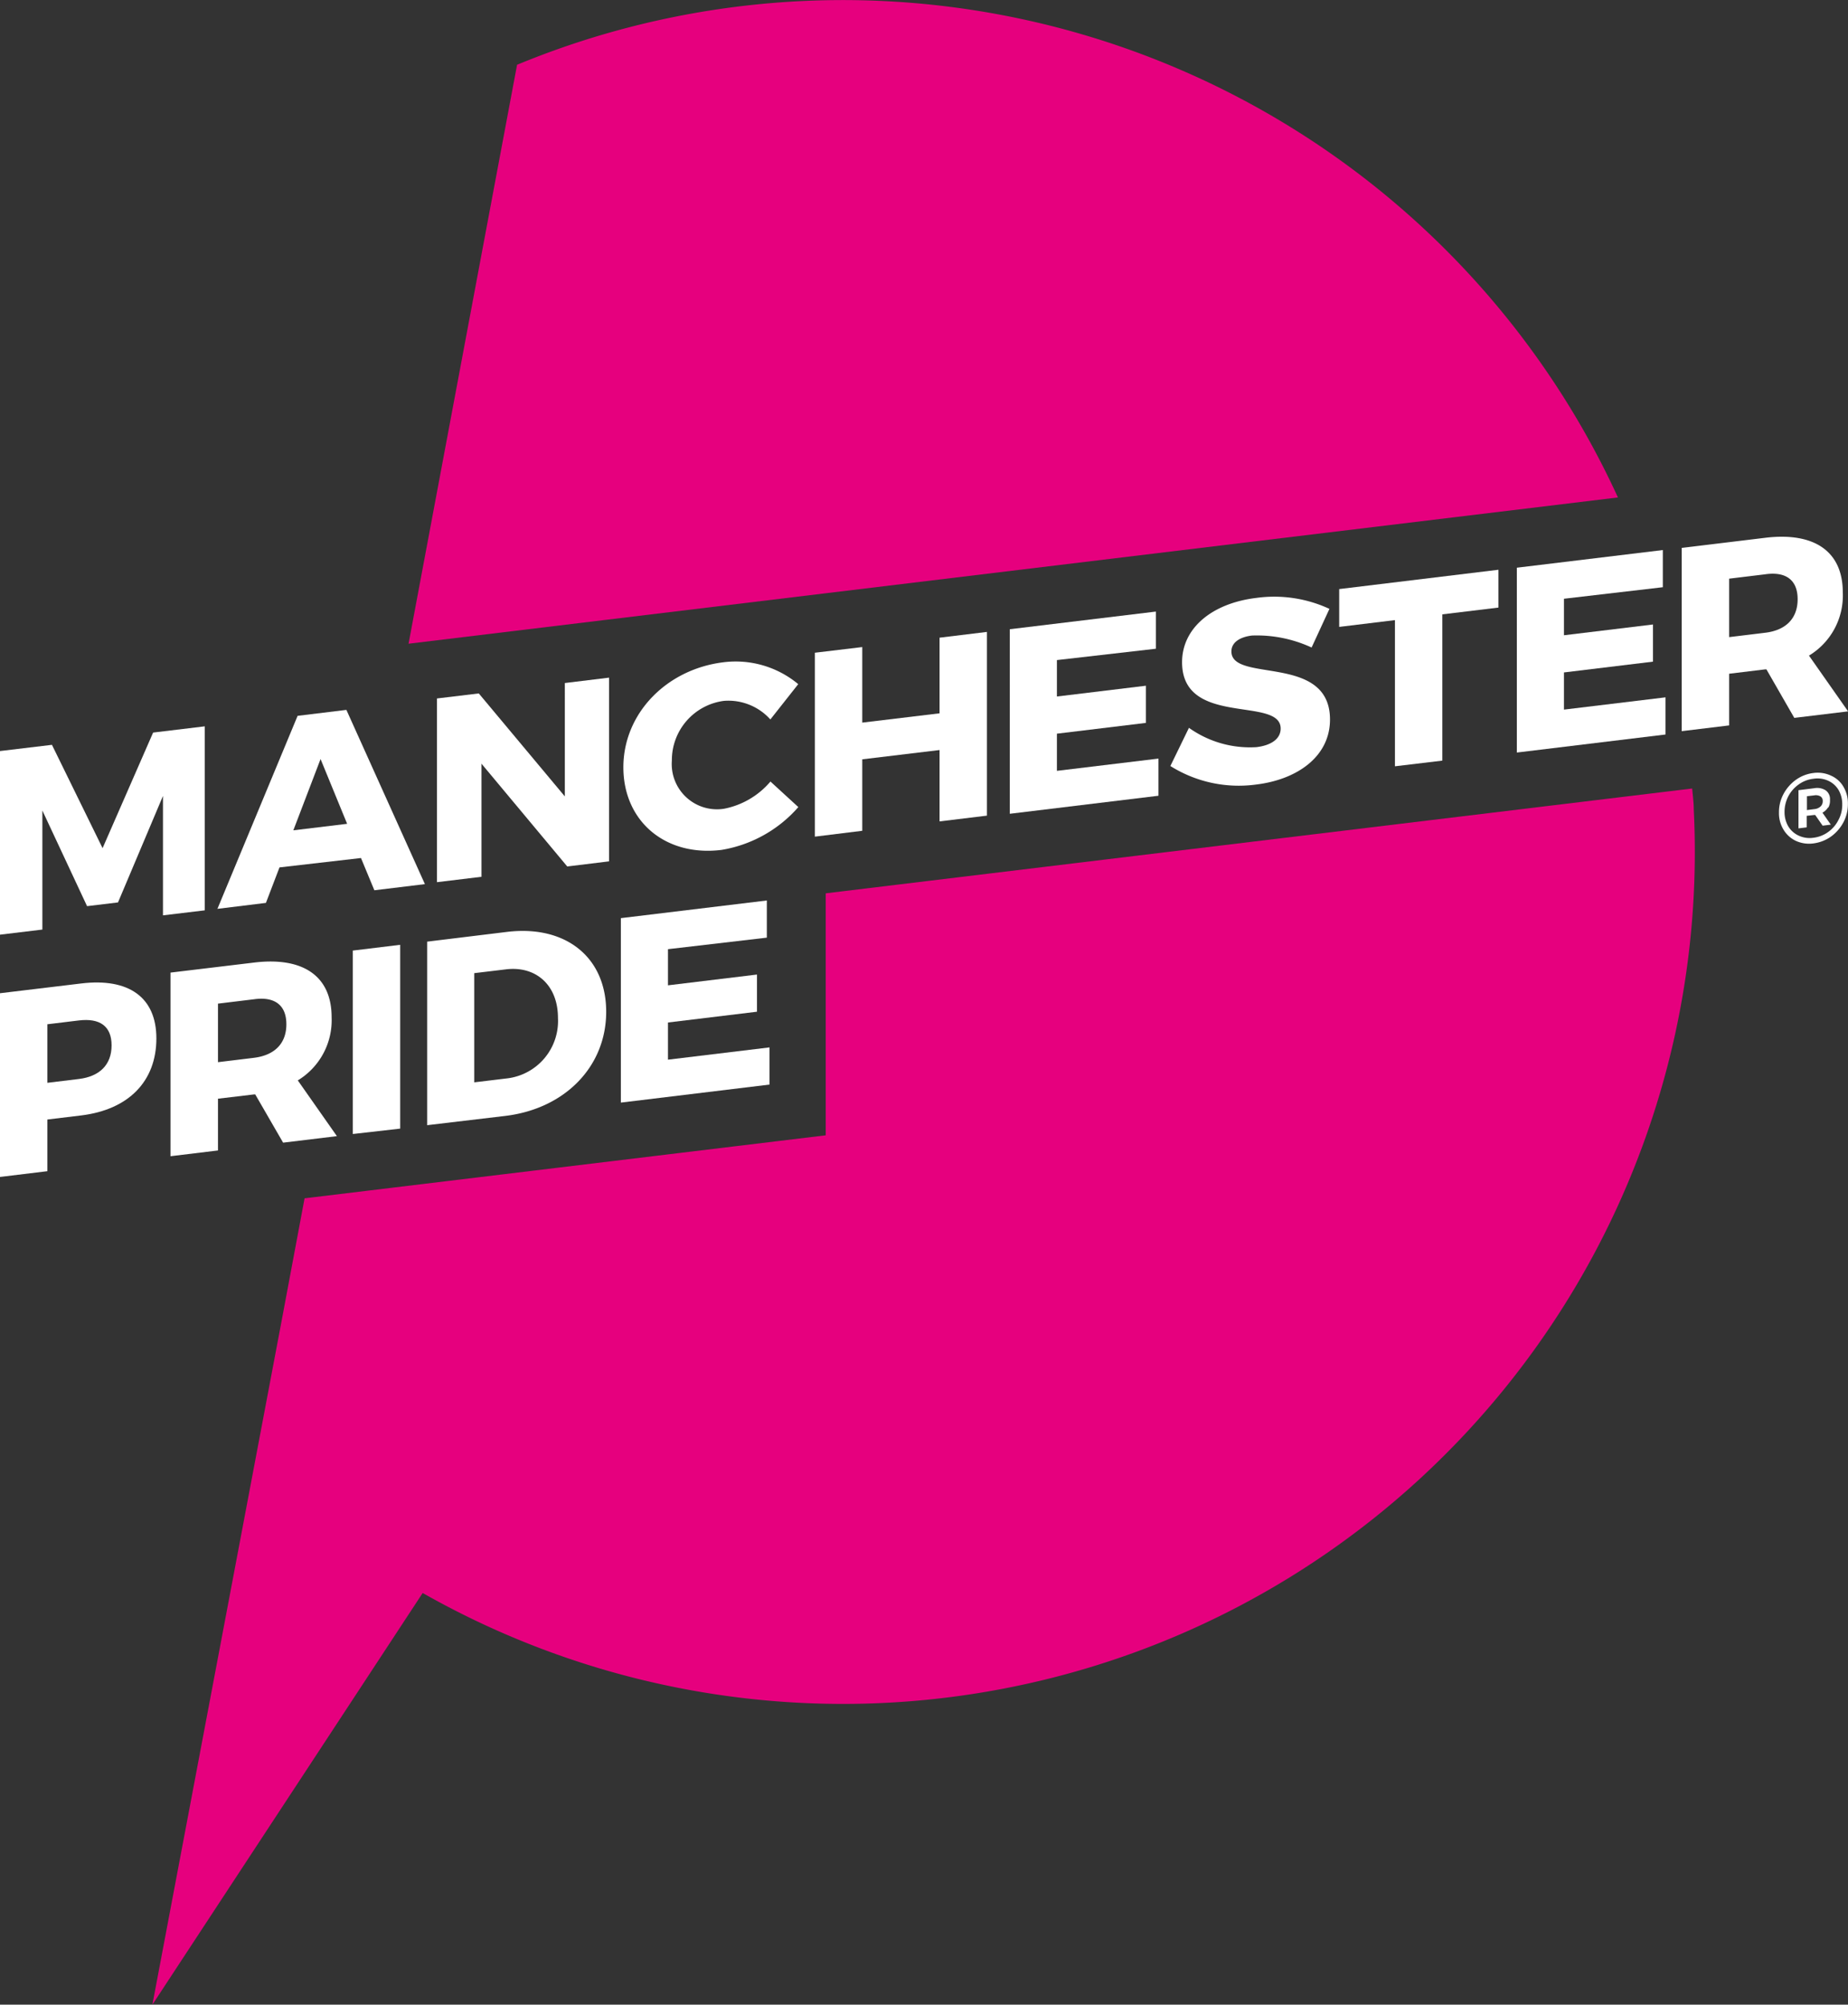
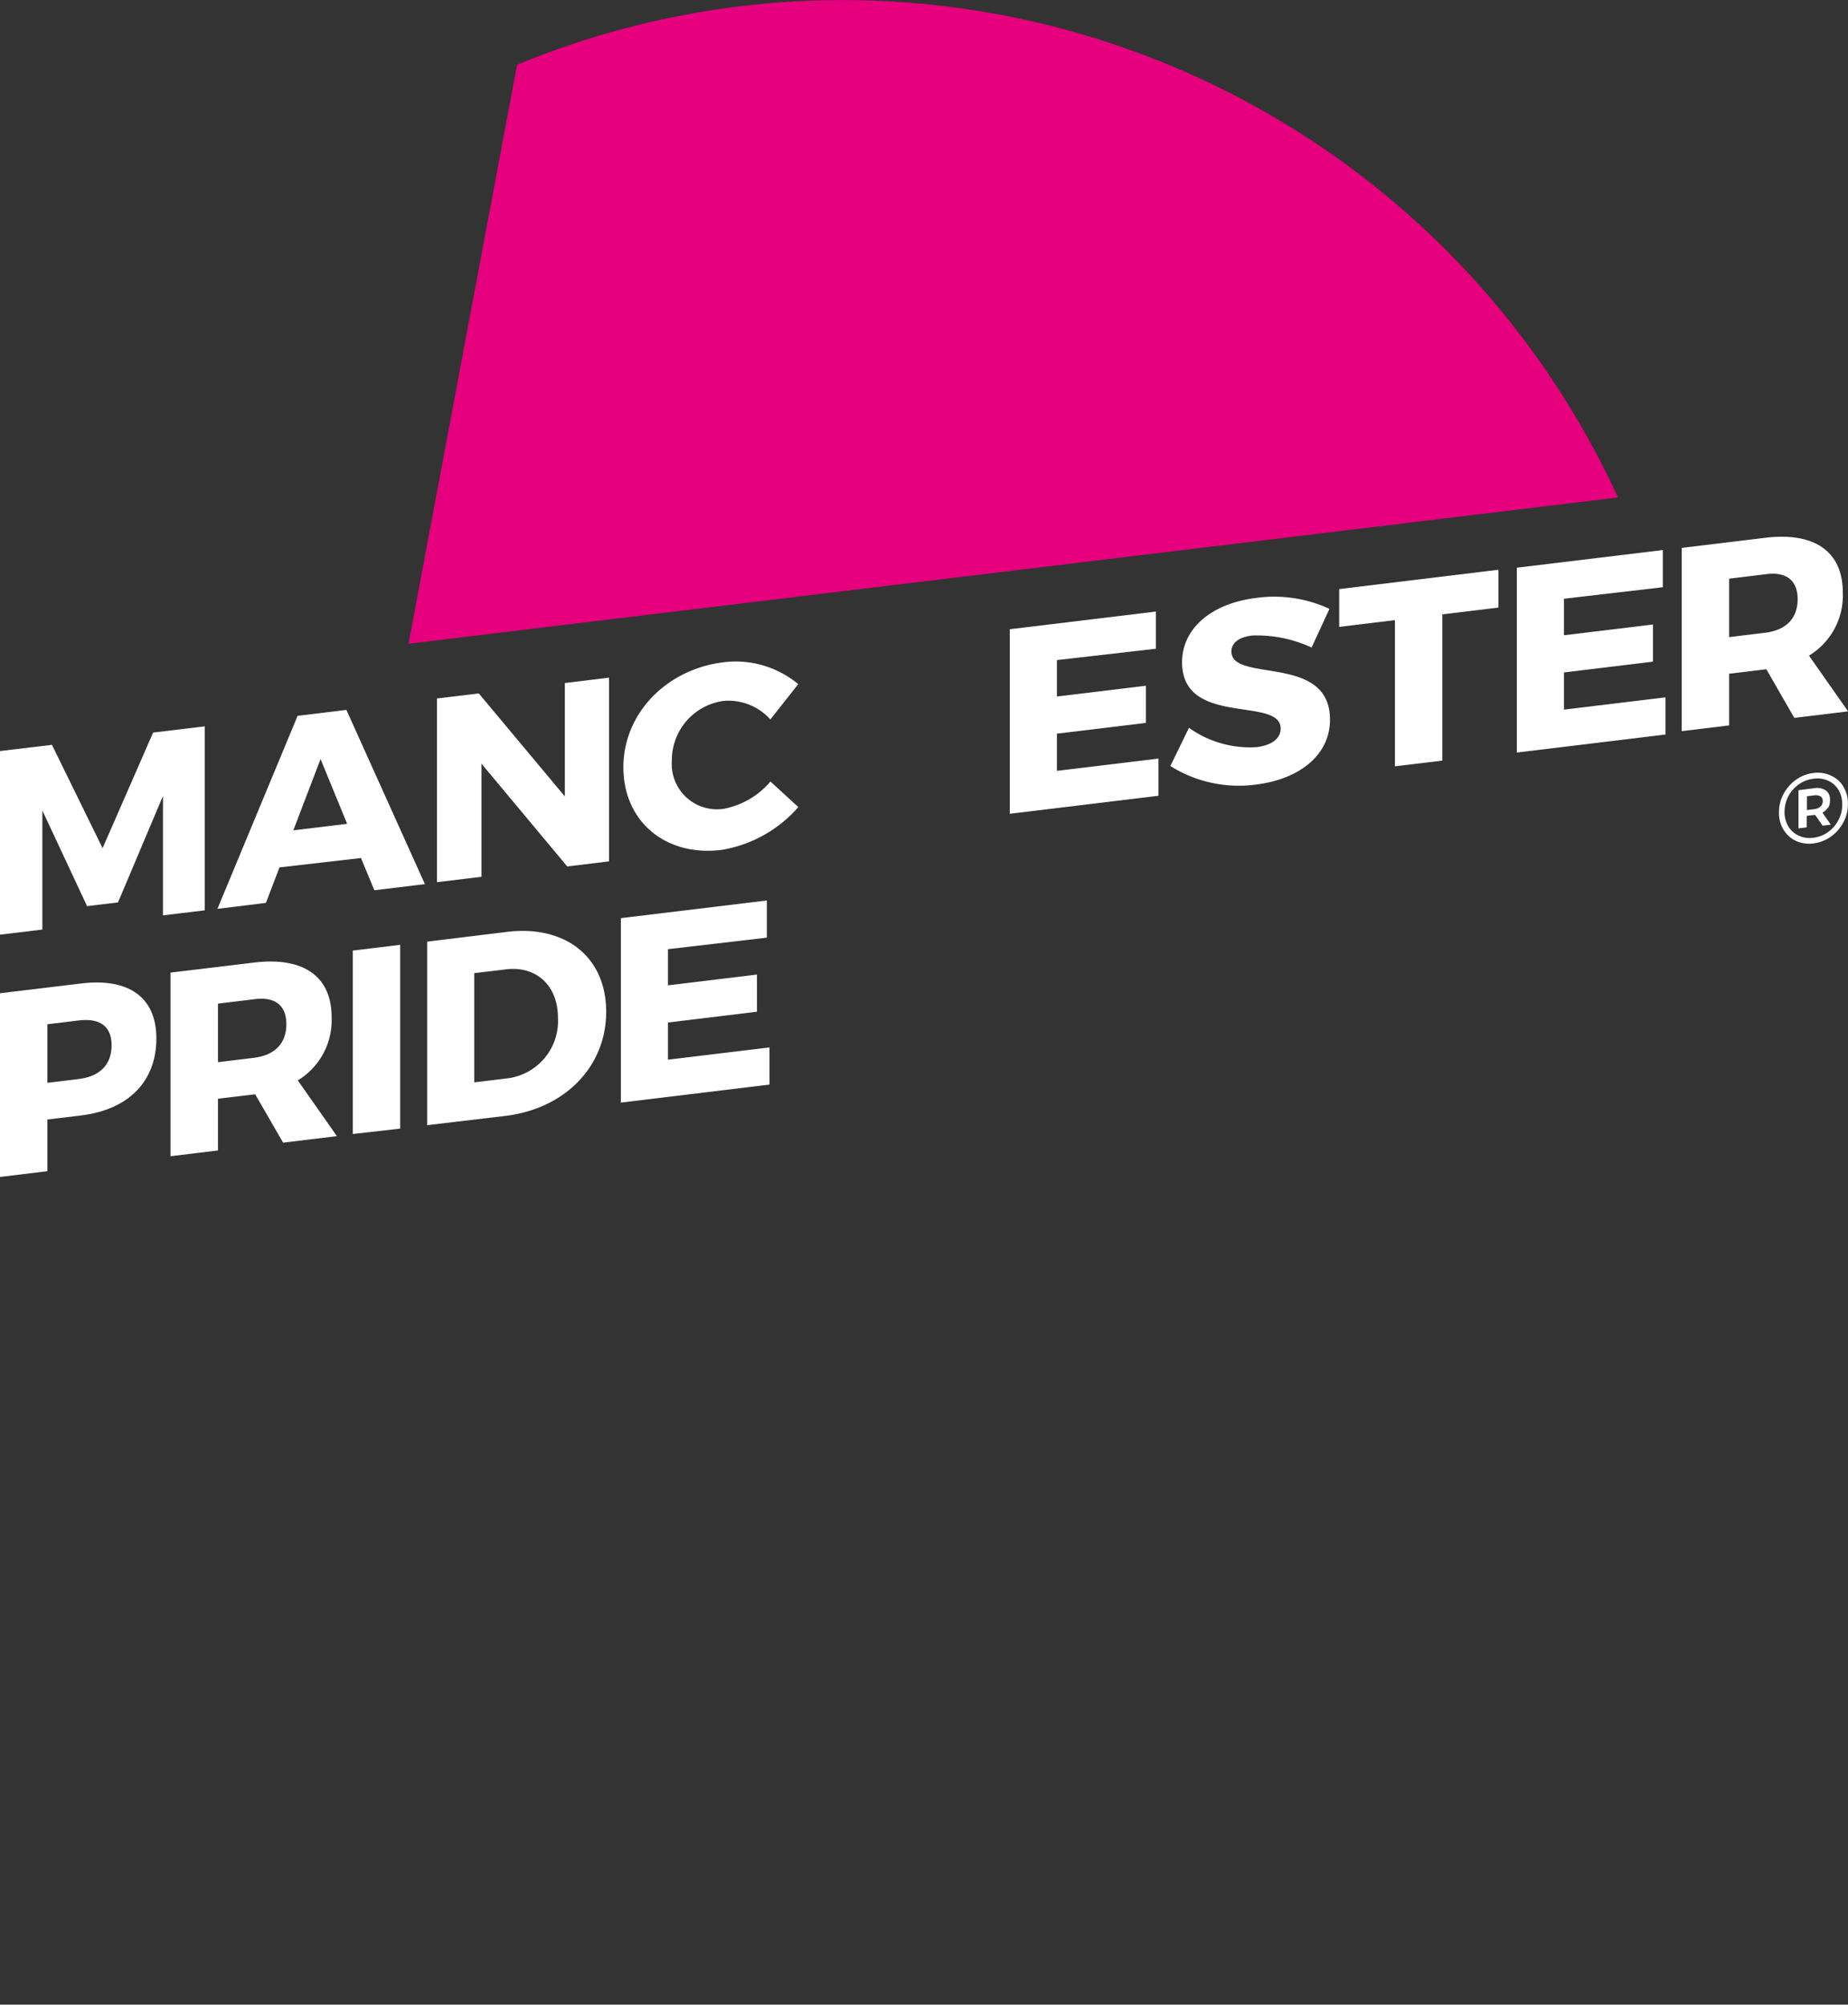
<svg xmlns="http://www.w3.org/2000/svg" id="Layer_1" data-name="Layer 1" viewBox="0 0 198.89 215.72" class="header_logo">
  <rect x="0" y="0" width="198.89" height="215.72" fill="#333333" stroke="none" />
  <defs>
    <style>.cls-1{fill:#e6007e;}.svg_logo_text{fill:#fff;}</style>
  </defs>
  <title>MP_White</title>
  <path class="cls-1" d="M90.47,64.81,175.73,54.5A91.77,91.77,0,0,0,57.25,7.94L53.84,26.12,45.57,70.24l21.25-2.57Z" transform="translate(-1.6 -0.97)" />
-   <path class="cls-1" d="M90.47,123.14l-56.09,6.78-2.5,13.34L18,216.69l29.09-44.3a91.68,91.68,0,0,0,136.8-84.31c0-.76-.11-1.51-.17-2.26L90.47,97.1Z" transform="translate(-1.6 -0.97)" />
  <path class="svg_logo_text" d="M19.14,99.47l0-12.85L14.3,98.08l-3.33.4L6.16,88.19V101l-4.56.55V81.79l5.59-.67,5.45,11.12L18.08,79.8l5.56-.67v19.8Z" transform="translate(-1.6 -0.97)" />
  <path class="svg_logo_text" d="M31.68,94.31l-1.46,3.82L25,98.77,33.63,78l5.25-.64,8.45,18.75-5.44.66-1.44-3.47ZM36.1,82.65l-2.93,7.67,5.79-.7Z" transform="translate(-1.6 -0.97)" />
  <path class="svg_logo_text" d="M62.65,94.21,53.42,83.15V95.32l-4.79.58V76.13l4.5-.54,9.26,11.08V74.47l4.76-.58V93.66Z" transform="translate(-1.6 -0.97)" />
  <path class="svg_logo_text" d="M87.51,74.59l-3,3.8a6.07,6.07,0,0,0-5-2,6.43,6.43,0,0,0-5.6,6.41A4.87,4.87,0,0,0,79.52,88a8.74,8.74,0,0,0,5-2.93l3,2.75a14,14,0,0,1-8.28,4.61c-6.05.74-10.55-3.1-10.55-8.89S73.32,73,79.43,72.24A10.52,10.52,0,0,1,87.51,74.59Z" transform="translate(-1.6 -0.97)" />
-   <path class="svg_logo_text" d="M102.72,89.36V81.68l-8.32,1v7.69L89.3,91V71.21l5.1-.61v8.13l8.32-1V69.59l5.1-.62V88.74Z" transform="translate(-1.6 -0.97)" />
  <path class="svg_logo_text" d="M115.35,72v3.92l9.58-1.16v4l-9.58,1.16v4l10.93-1.32v4l-16,1.94V68.68L126,66.78v4Z" transform="translate(-1.6 -0.97)" />
  <path class="svg_logo_text" d="M144.68,66.49l-1.92,4.16a14,14,0,0,0-6.42-1.29c-1.32.16-2.21.75-2.21,1.71,0,3.42,10.61.19,10.61,7.33,0,4-3.56,6.48-8,7a13.83,13.83,0,0,1-9.18-2l2-4.11a11.3,11.3,0,0,0,7.26,2.08c1.6-.19,2.61-.9,2.61-2,0-3.51-10.61-.13-10.61-7.14,0-3.64,3.18-6.34,8-6.92A14.11,14.11,0,0,1,144.68,66.49Z" transform="translate(-1.6 -0.97)" />
  <path class="svg_logo_text" d="M156.83,67.08V82.82l-5.1.61V67.7l-6,.73V64.36l17.14-2.08v4.07Z" transform="translate(-1.6 -0.97)" />
  <path class="svg_logo_text" d="M169.92,65.4v3.93l9.58-1.16v4l-9.58,1.16v4l10.93-1.32v4l-16,1.94V62.06l15.71-1.9v4Z" transform="translate(-1.6 -0.97)" />
  <path class="svg_logo_text" d="M191.71,73l-.14,0-3.87.47v5.56l-5.11.62V59.93l9-1.09c5.3-.64,8.34,1.48,8.34,5.88a7.55,7.55,0,0,1-3.64,6.8l4.21,6-5.79.7Zm-.14-3.94c2.21-.26,3.5-1.52,3.5-3.61s-1.29-3-3.5-2.68l-3.87.47v6.29Z" transform="translate(-1.6 -0.97)" />
  <path class="svg_logo_text" d="M10.34,106.8c5.13-.62,8.09,1.5,8.09,5.91,0,4.63-3,7.67-8.09,8.29l-3.64.44V127l-5.1.62V107.85ZM6.7,117.49l3.38-.41c2.24-.27,3.53-1.53,3.53-3.62s-1.29-2.95-3.53-2.68l-3.38.41Z" transform="translate(-1.6 -0.97)" />
  <path class="svg_logo_text" d="M29.07,118.74l-.14,0-3.87.46v5.57l-5.11.62V105.63l9-1.08c5.3-.64,8.34,1.48,8.34,5.88a7.57,7.57,0,0,1-3.64,6.8l4.21,6-5.79.7Zm-.14-3.94c2.2-.27,3.49-1.52,3.49-3.61s-1.29-3-3.49-2.69l-3.87.47v6.3Z" transform="translate(-1.6 -0.97)" />
  <path class="svg_logo_text" d="M39.57,123V103.26l5.1-.62v19.78Z" transform="translate(-1.6 -0.97)" />
  <path class="svg_logo_text" d="M56.17,101.25c6.31-.76,10.67,2.72,10.67,8.6S62.42,120.27,56,121.05l-8.43,1V102.3Zm-3.53,16.19,3.65-.44a6.22,6.22,0,0,0,5.36-6.5c0-3.5-2.35-5.61-5.59-5.22l-3.42.41Z" transform="translate(-1.6 -0.97)" />
  <path class="svg_logo_text" d="M73.49,103.11V107l9.58-1.16v4L73.49,111v4l10.93-1.32v4l-16,1.94V99.77l15.71-1.9v4Z" transform="translate(-1.6 -0.97)" />
  <path class="svg_logo_text" d="M198.67,84.44A2.9,2.9,0,0,1,200,85.63a3.48,3.48,0,0,1,.48,1.84,4.15,4.15,0,0,1-.49,2A4.52,4.52,0,0,1,198.65,91a4.18,4.18,0,0,1-1.89.73,3.43,3.43,0,0,1-1.87-.27,3.08,3.08,0,0,1-1.34-1.21,3.4,3.4,0,0,1-.49-1.84,4.1,4.1,0,0,1,.49-2,4.47,4.47,0,0,1,1.34-1.53,4.07,4.07,0,0,1,1.89-.73A3.38,3.38,0,0,1,198.67,84.44Zm-.33,6.07a3.52,3.52,0,0,0,1.12-1.3,3.43,3.43,0,0,0,.41-1.66,3.06,3.06,0,0,0-.39-1.56,2.5,2.5,0,0,0-1.11-1,2.79,2.79,0,0,0-1.59-.22,3.33,3.33,0,0,0-1.59.61,3.6,3.6,0,0,0-1.13,1.29,3.66,3.66,0,0,0-.4,1.66,3.07,3.07,0,0,0,.4,1.56,2.54,2.54,0,0,0,1.12,1,2.77,2.77,0,0,0,1.58.23A3.35,3.35,0,0,0,198.34,90.51Zm0-2.65a1.55,1.55,0,0,1-.6.56l.9,1.29-.88.11-.8-1.15-.11,0-.8.09V90l-.89.11V86l1.69-.21a1.72,1.72,0,0,1,1.24.23,1.13,1.13,0,0,1,.46,1A1.55,1.55,0,0,1,198.38,87.86Zm-1.49.18a1.15,1.15,0,0,0,.68-.28.75.75,0,0,0,.24-.58.56.56,0,0,0-.24-.51,1,1,0,0,0-.68-.11l-.78.09v1.49Z" transform="translate(-1.6 -0.97)" />
</svg>